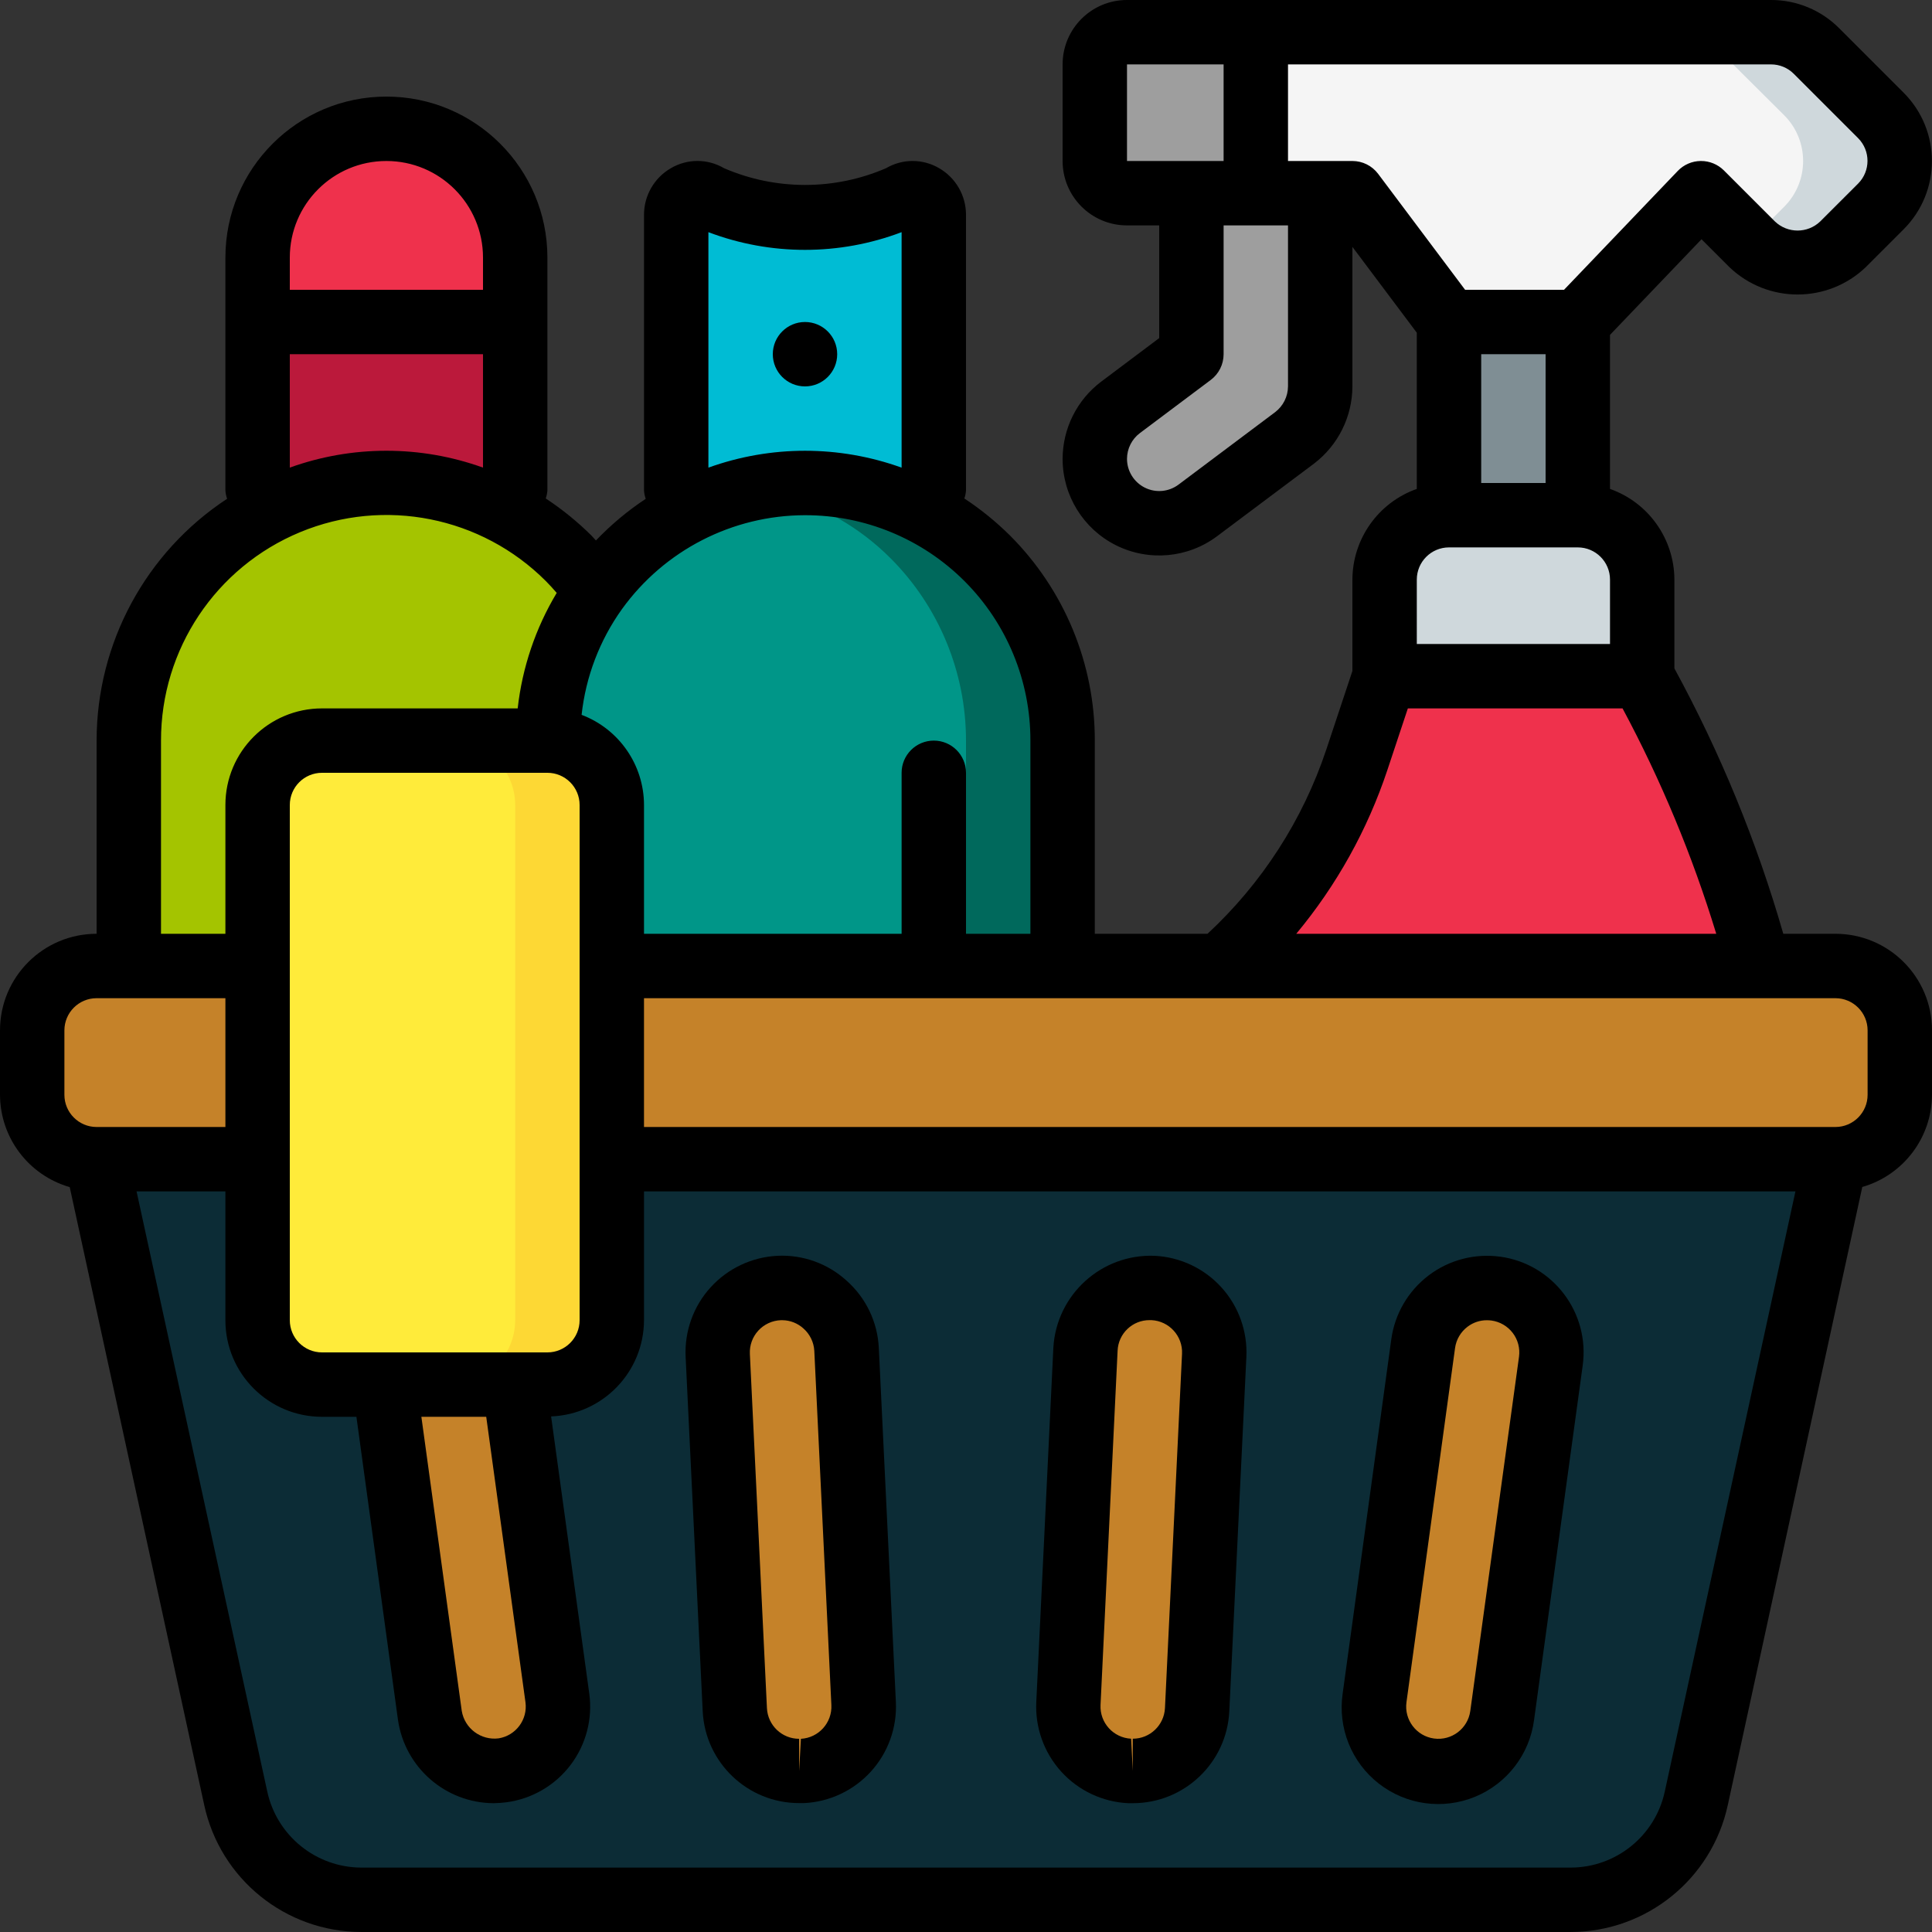
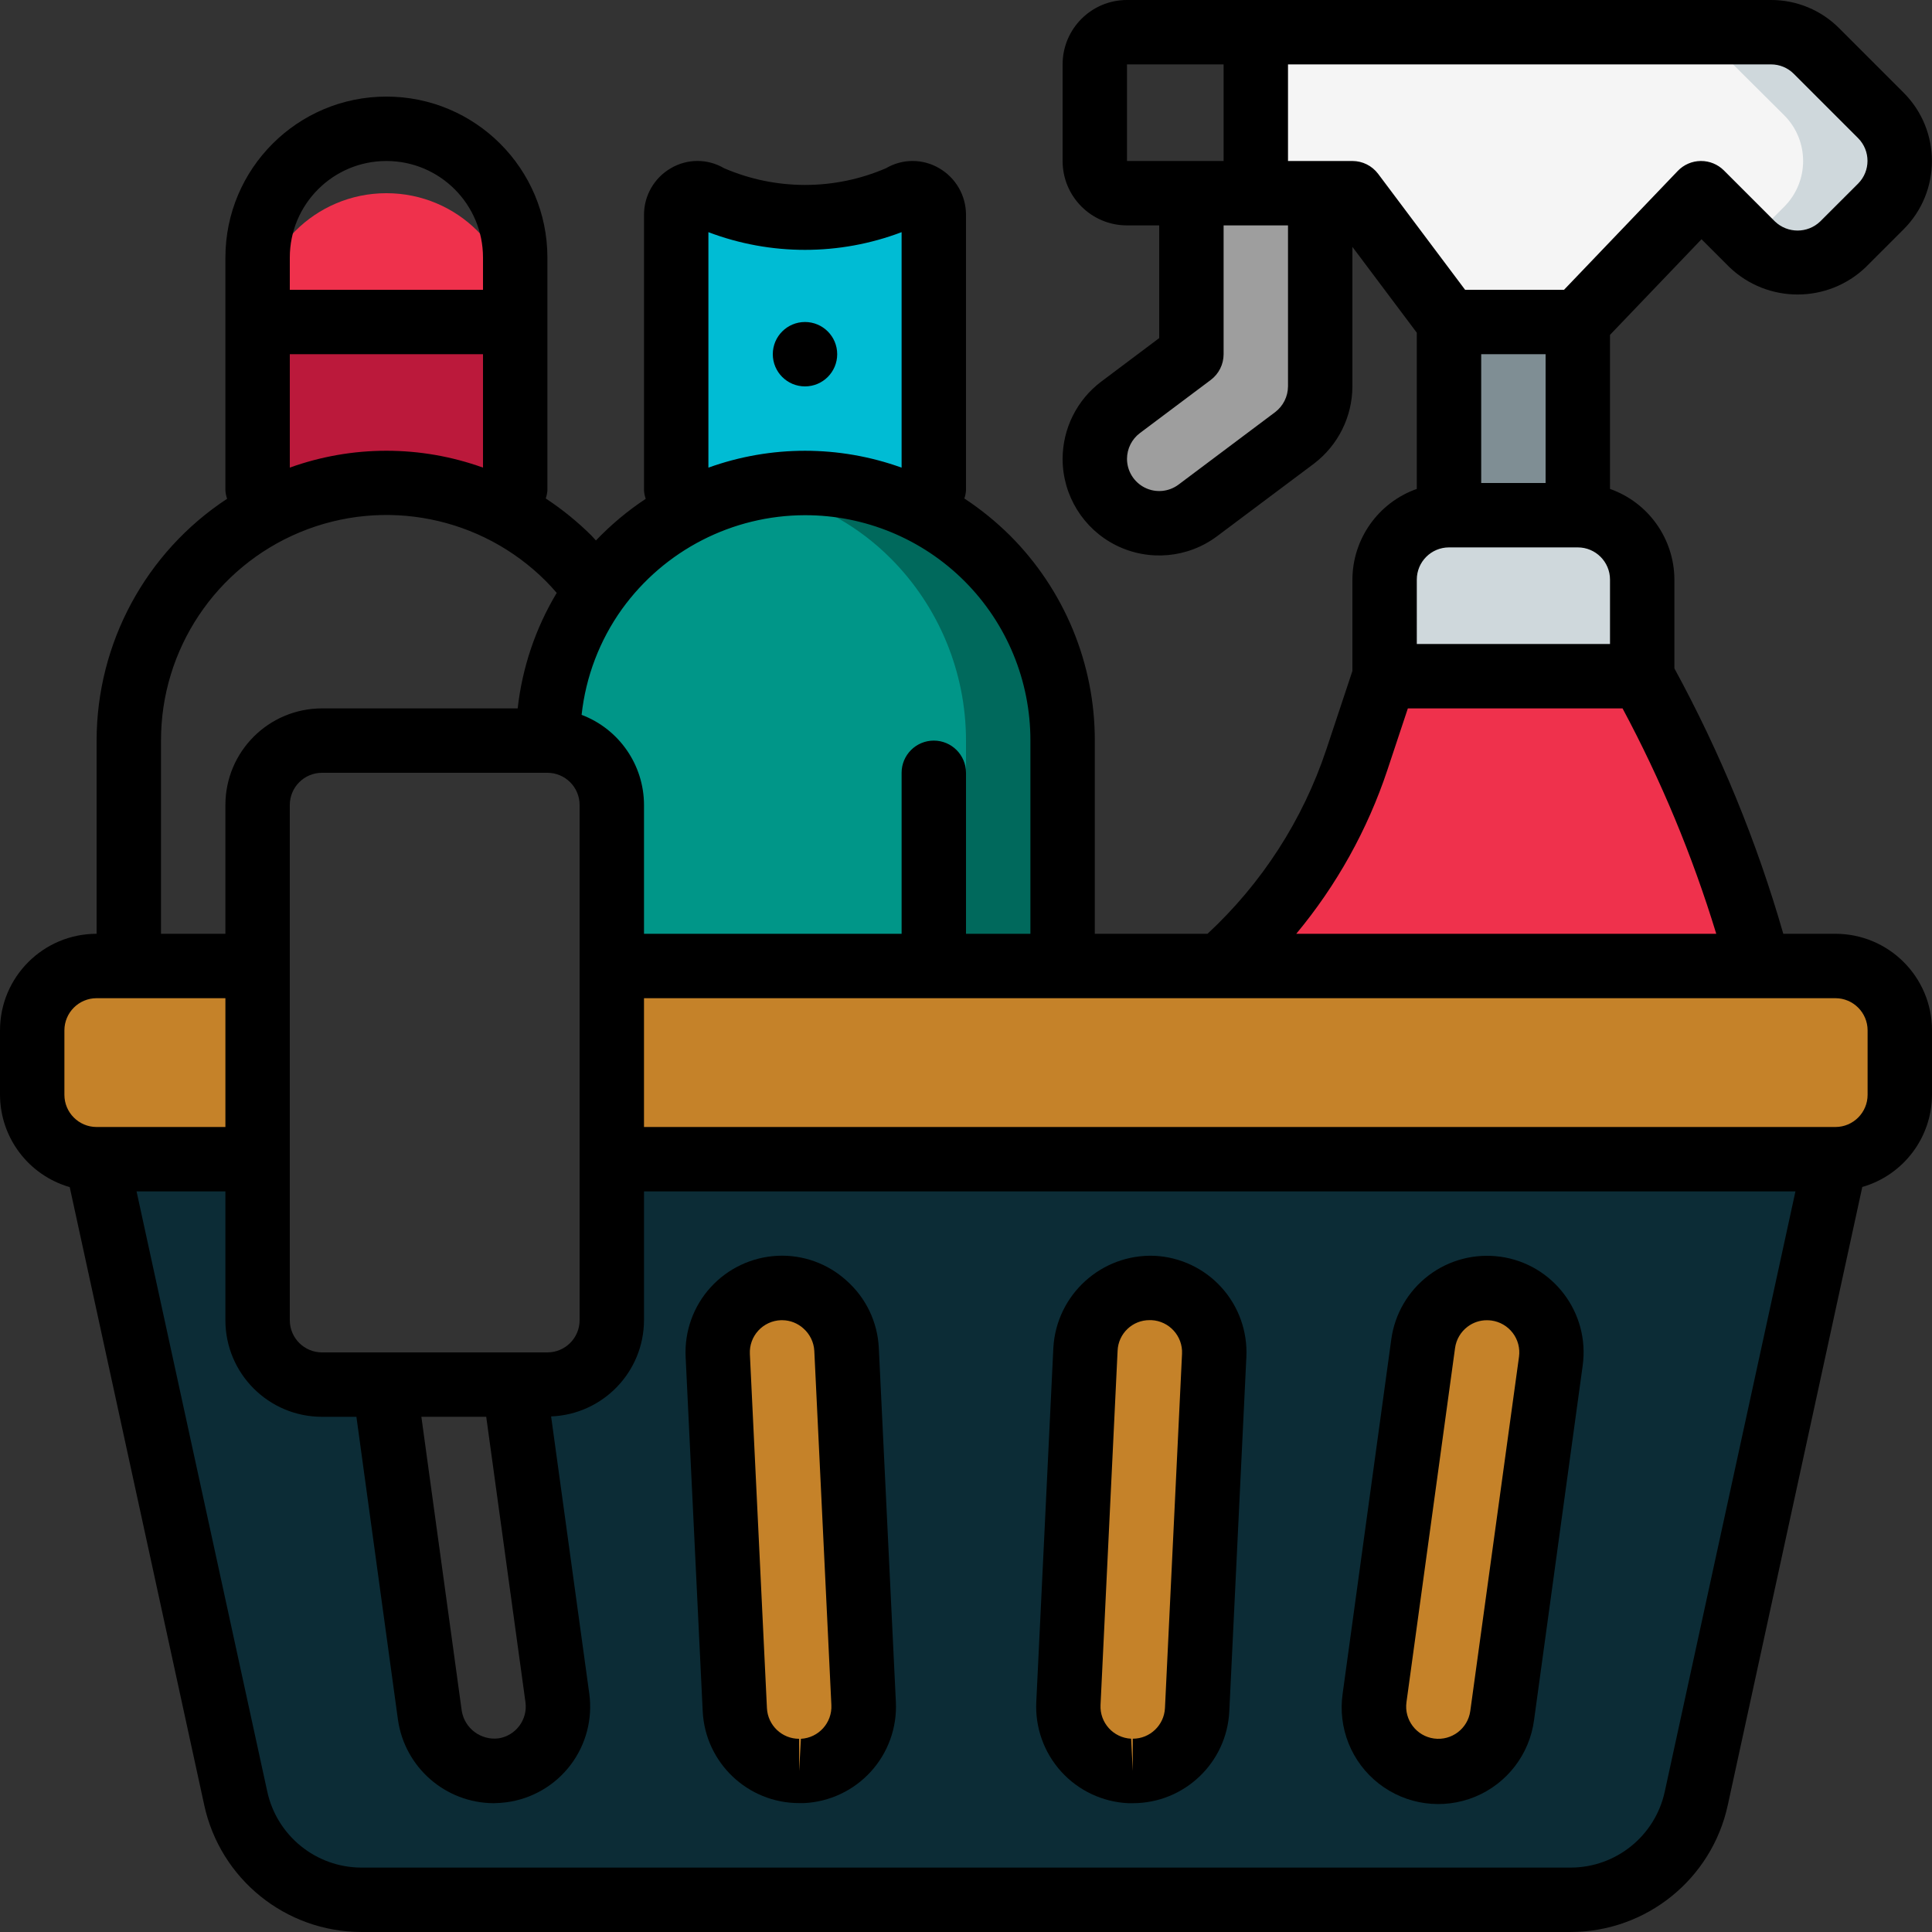
<svg xmlns="http://www.w3.org/2000/svg" height="300" viewBox="0 0 60 60" width="300" version="1.1">
  <rect x="0" y="0" width="60" height="60" fill="#333333" stroke="none" />
  <g width="100%" height="100%" transform="matrix(1,0,0,1,0,0)">
    <g id="Page-1" fill="none" fill-rule="evenodd">
      <g id="010---Cleaning-Products" fill-rule="nonzero">
        <path id="Shape" d="m19 36v5c-.003 1.103-.897 1.997-2 2h-1.03l1.34 9.73c.148 1.093-.617 2.1-1.71 2.25-.09.012-.18.018-.27.02-1-.001-1.845-.74-1.98-1.73l-1.41-10.27h-1.94c-1.103-.003-1.997-.897-2-2v-5h-5l4.32 19.85c.393 1.839 2.019 3.153 3.9 3.15h37.56c1.881.003 3.507-1.311 3.9-3.15l4.32-19.85zm5.92 19h-.1c-1.067.001-1.947-.835-2-1.9l-.53-11c-.036-.715.312-1.394.913-1.782.601-.388 1.363-.426 2-.1.637.326 1.051.968 1.087 1.682l.53 11c.052 1.103-.797 2.041-1.9 2.1zm12.26-1.9c-.053 1.065-.933 1.901-2 1.9h-.1c-1.103-.059-1.952-.997-1.9-2.1l.53-11c.055-1.105.995-1.955 2.1-1.9 1.105.055 1.955.995 1.9 2.1zm10.98-10.83-1.51 11c-.135.99-.98 1.729-1.98 1.73-.09-.002-.18-.008-.27-.02-1.093-.15-1.858-1.157-1.71-2.25l1.51-11c.188-1.056 1.176-1.775 2.239-1.631s1.822 1.103 1.721 2.171z" fill="#0c2c36" fill-opacity="1" data-original-color="#549414ff" stroke="none" stroke-opacity="1" />
        <path id="Shape" d="m8 30v6h-5c-1.103-.003-1.997-.897-2-2v-2c.003-1.103.897-1.997 2-2z" fill="#c58229" fill-opacity="1" data-original-color="#60a917ff" stroke="none" stroke-opacity="1" />
        <path id="Shape" d="m59 32v2c-.003 1.103-.897 1.997-2 2h-38v-6h38c1.103.003 1.997.897 2 2z" fill="#c58229" fill-opacity="1" data-original-color="#60a917ff" stroke="none" stroke-opacity="1" />
        <path id="Shape" d="m51 18v3h-8v-3c.003-1.103.897-1.997 2-2h4c1.103.003 1.997.897 2 2z" fill="#cfd8dc" fill-opacity="1" data-original-color="#cfd8dcff" stroke="none" stroke-opacity="1" />
        <path id="Rectangle-path" d="m45 10h4v6h-4z" fill="#7f8e94" fill-opacity="1" data-original-color="#7f8e94ff" stroke="none" stroke-opacity="1" />
-         <path id="Shape" d="m39 1v5h-4c-.552 0-1-.448-1-1v-3c0-.552.448-1 1-1z" fill="#9e9e9e" fill-opacity="1" data-original-color="#9e9e9eff" stroke="none" stroke-opacity="1" />
        <path id="Shape" d="m58.42 6.41-1.18 1.18c-.374.374-.881.585-1.41.585s-1.036-.21-1.41-.585l-1.59-1.59-3.83 4h-4l-3-4h-3v-5l16 0c.53-.002 1.039.211 1.41.59l2.01 2c.77.782.77 2.038 0 2.82z" fill="#f5f5f5" fill-opacity="1" data-original-color="#f5f5f5ff" stroke="none" stroke-opacity="1" />
        <path id="Shape" d="m58.42 3.59-2.01-2c-.371-.379-.88-.592-1.41-.59l-3-0c.53-.002 1.039.211 1.41.59l2.01 2c.77.782.77 2.038 0 2.82l-1.09 1.09.09.09c.374.374.881.585 1.41.585s1.036-.21 1.41-.585l1.18-1.18c.77-.782.77-2.038 0-2.82z" fill="#cfd8dc" fill-opacity="1" data-original-color="#cfd8dcff" stroke="none" stroke-opacity="1" />
        <path id="Shape" d="m41 6v6c-.002.629-.298 1.221-.8 1.6l-3 2.25c-.342.26-.76.401-1.19.4-.863.004-1.631-.545-1.906-1.363s.006-1.72.696-2.237l2.2-1.65v-5z" fill="#9e9e9e" fill-opacity="1" data-original-color="#9e9e9eff" stroke="none" stroke-opacity="1" />
        <path id="Shape" d="m54.64 30h-16.73c1.953-1.724 3.413-3.936 4.23-6.41l.86-2.59h8c1.577 2.84 2.8 5.862 3.64 9z" fill="#ef314c" fill-opacity="1" data-original-color="#ef314cff" stroke="none" stroke-opacity="1" />
-         <rect id="Rectangle-path" fill="#ffeb3a" height="20" rx="2" width="11" x="8" y="23" fill-opacity="1" data-original-color="#ffeb3aff" stroke="none" stroke-opacity="1" />
-         <path id="Shape" d="m17 23h-3c1.103.003 1.997.897 2 2v16c-.003 1.103-.897 1.997-2 2h3c1.103-.003 1.997-.897 2-2v-16c-.003-1.103-.897-1.997-2-2z" fill="#fdd834" fill-opacity="1" data-original-color="#fdd834ff" stroke="none" stroke-opacity="1" />
        <path id="Shape" d="m33 23v7h-14v-5c-.003-1.103-.897-1.997-2-2-.001-1.672.524-3.302 1.5-4.66.665-.924 1.517-1.697 2.5-2.27 2.476-1.43 5.528-1.427 8 .01.609.342 1.167.766 1.66 1.26 1.499 1.502 2.34 3.538 2.34 5.66z" fill="#009688" fill-opacity="1" data-original-color="#009688ff" stroke="none" stroke-opacity="1" />
        <path id="Shape" d="m30.66 17.34c-.493-.494-1.051-.918-1.66-1.26-1.213-.71-2.594-1.083-4-1.08-.504.005-1.006.058-1.5.158.88.162 1.725.474 2.5.922.609.342 1.167.766 1.66 1.26 1.499 1.502 2.34 3.538 2.34 5.66v7h3v-7c0-2.122-.841-4.158-2.34-5.66z" fill="#00695c" fill-opacity="1" data-original-color="#00695cff" stroke="none" stroke-opacity="1" />
        <path id="Shape" d="m29 6.67 0 9.41c-2.472-1.437-5.524-1.44-8-.01v-9.4c-.002-.237.122-.457.327-.577.205-.12.458-.121.663-.003.93.475 1.966.709 3.01.68 1.044.029 2.08-.205 3.01-.68.206-.118.459-.117.663.003.205.12.329.34.327.577z" fill="#00bcd4" fill-opacity="1" data-original-color="#00bcd4ff" stroke="none" stroke-opacity="1" />
-         <path id="Shape" d="m18.5 18.34c-.976 1.358-1.501 2.988-1.5 4.66h-7c-1.103.003-1.997.897-2 2v5h-4l0-7c-.003-2.857 1.523-5.497 4-6.92 2.472-1.44 5.528-1.44 8 0 .609.342 1.167.766 1.66 1.26.309.308.59.642.84 1z" fill="#a4c400" fill-opacity="1" data-original-color="#a4c400ff" stroke="none" stroke-opacity="1" />
-         <path id="Shape" d="m16 8v2h-8v-2c0-2.209 1.791-4 4-4s4 1.791 4 4z" fill="#ef314c" fill-opacity="1" data-original-color="#ef314cff" stroke="none" stroke-opacity="1" />
+         <path id="Shape" d="m16 8v2h-8c0-2.209 1.791-4 4-4s4 1.791 4 4z" fill="#ef314c" fill-opacity="1" data-original-color="#ef314cff" stroke="none" stroke-opacity="1" />
        <path id="Shape" d="m16 10v6.08c-2.472-1.44-5.528-1.44-8 0v-6.08z" fill="#bb193b" fill-opacity="1" data-original-color="#bb193bff" stroke="none" stroke-opacity="1" />
-         <path id="Shape" d="m15.97 43 1.34 9.73c.148 1.093-.617 2.1-1.71 2.25-.09.012-.18.018-.27.02-1-.001-1.845-.74-1.98-1.73l-1.41-10.27" fill="#c58229" fill-opacity="1" data-original-color="#007900ff" stroke="none" stroke-opacity="1" />
        <path id="Shape" d="m44.673 55c-.092 0-.184-.006-.275-.019-.526-.072-1.001-.35-1.322-.772-.321-.423-.46-.955-.388-1.481l1.51-11c.15-1.094 1.159-1.86 2.253-1.71s1.86 1.159 1.71 2.253l-1.51 11c-.136.989-.98 1.726-1.978 1.728z" fill="#c58229" fill-opacity="1" data-original-color="#007900ff" stroke="none" stroke-opacity="1" />
        <path id="Shape" d="m24.818 55c-1.067.001-1.947-.835-2-1.9l-.53-11c-.034-.715.315-1.393.917-1.78.602-.387 1.364-.424 2-.096s1.049.97 1.083 1.684l.53 11c.052 1.102-.799 2.039-1.901 2.092z" fill="#c58229" fill-opacity="1" data-original-color="#007900ff" stroke="none" stroke-opacity="1" />
        <path id="Shape" d="m35.182 55h-.1c-1.103-.054-1.953-.991-1.9-2.094l.53-11c.034-.715.447-1.356 1.083-1.684s1.398-.291 2.0.096.951 1.066.917 1.78l-.53 11c-.052 1.066-.933 1.903-2 1.902z" fill="#c58229" fill-opacity="1" data-original-color="#007900ff" stroke="none" stroke-opacity="1" />
        <g fill="#000">
          <path id="Shape" d="m57 29h-1.618c-.823-2.863-1.957-5.626-3.382-8.242v-2.758c-.005-1.267-.806-2.394-2-2.816v-4.784l2.842-2.97.867.867c1.184 1.132 3.05 1.132 4.234 0l1.18-1.18c1.166-1.171 1.166-3.063 0-4.234l-2-2c-.561-.567-1.326-.885-2.123-.883h-20c-1.105 0-2 .895-2 2v3c0 1.105.895 2 2 2h1v3.5l-1.8 1.351c-.754.568-1.198 1.456-1.2 2.4 0 1.136.642 2.175 1.658 2.683 1.016.508 2.233.399 3.142-.283l3.005-2.251c.75-.57 1.192-1.458 1.195-2.4v-4.333l2 2.666v4.851c-1.194.422-1.995 1.549-2 2.816v2.838l-.81 2.438c-.73 2.188-1.999 4.156-3.69 5.724h-3.5v-6c.003-2.389-.945-4.681-2.635-6.37-.433-.429-.907-.814-1.416-1.149.028-.082.045-.167.051-.253v-8.561c-.001-.595-.319-1.145-.834-1.443-.509-.299-1.14-.299-1.649 0-1.605.693-3.426.693-5.031 0-.51-.3-1.142-.3-1.652 0-.515.298-.833.848-.834 1.443v8.561c.005.09.023.179.053.264-.562.372-1.08.806-1.546 1.293-.049-.051-.091-.1-.142-.155-.433-.429-.907-.814-1.416-1.149.028-.082.045-.167.051-.253v-7.228c0-2.761-2.239-5-5-5-2.761 0-5 2.239-5 5v7.228c.005.089.023.178.053.262-2.528 1.662-4.051 4.484-4.053 7.51v6c-1.657 0-3 1.343-3 3v2c.004 1.331.886 2.499 2.165 2.867l4.177 19.19c.497 2.298 2.527 3.939 4.878 3.943h37.56c2.349-.004 4.378-1.642 4.877-3.937l4.178-19.2c1.277-.368 2.159-1.534 2.165-2.863v-2c0-1.657-1.343-3-3-3zm-11-18h2v4h-2zm-11-9h3v3h-3zm4.6 10.8-3 2.25c-.303.227-.708.264-1.047.094s-.553-.516-.553-.894c.001-.315.149-.611.4-.8l2.2-1.65c.252-.189.4-.485.4-.8v-4h2v5c-.002.314-.15.61-.4.8zm2.4-7.8h-2v-3l15 0c.266-.001.521.105.708.293l2 2c.385.39.385 1.016 0 1.406l-1.18 1.179c-.393.376-1.013.376-1.406 0l-1.59-1.59c-.188-.185-.442-.289-.706-.288h-.011c-.269.003-.525.115-.711.309l-3.532 3.691h-3.072l-2.7-3.6c-.189-.252-.485-.4-.8-.4zm2 13c0-.552.448-1 1-1h4c.552 0 1 .448 1 1v2h-6zm-.911 5.905.633-1.905h6.668c1.196 2.233 2.171 4.577 2.91 7h-13.044c1.254-1.507 2.215-3.235 2.833-5.095zm-21.089-16.695c1.933.733 4.067.733 6 0v7.313c-1.939-.699-4.061-.699-6 0zm3 8.79c1.857-.003 3.64.734 4.953 2.047s2.05 3.096 2.047 4.953l0 6h-2v-5c0-.552-.448-1-1-1s-1 .448-1 1v5h-8v-4c-.002-1.245-.774-2.359-1.938-2.8.129-1.183.559-2.312 1.251-3.28 1.317-1.83 3.432-2.917 5.687-2.92zm-8.681 36.867c.071.537-.298 1.033-.833 1.119-.549.07-1.055-.306-1.146-.852l-1.254-9.134h2.014zm-6.319-10.867c-.552 0-1-.448-1-1v-16c0-.552.448-1 1-1h7c.552 0 1 .448 1 1v16c0 .552-.448 1-1 1zm2-37c1.657 0 3 1.343 3 3v1h-6v-1c0-1.657 1.343-3 3-3zm-3 6h6v3.522c-1.939-.698-4.061-.698-6 0zm-4 12c-.003-2.833 1.703-5.388 4.32-6.473s5.63-.485 7.632 1.519c.121.121.231.244.337.367-.657 1.095-1.07 2.318-1.212 3.587h-6.077c-1.657 0-3 1.343-3 3v4h-2zm-3 9c0-.552.448-1 1-1h4v4h-4c-.552 0-1-.448-1-1zm49.7 23.643c-.299 1.374-1.514 2.354-2.92 2.357h-37.56c-1.407-.005-2.621-.988-2.92-2.363l-4.059-18.637h2.759v4c0 1.657 1.343 3 3 3h1.069l1.29 9.409c.212 1.48 1.475 2.583 2.971 2.591.134-.002.267-.012.4-.029.789-.105 1.504-.521 1.987-1.155.482-.634.692-1.434.583-2.222l-1.185-8.606c1.607-.062 2.88-1.38 2.885-2.988v-4h35.759zm6.3-21.643c0 .552-.448 1-1 1h-37v-4h37c.552 0 1 .448 1 1z" fill="#000000" fill-opacity="1" data-original-color="#000000ff" stroke="none" stroke-opacity="1" />
          <path id="Shape" d="m46.59 39.028c-.789-.109-1.588.1-2.222.581-.634.481-1.052 1.194-1.16 1.983l-1.51 11c-.156 1.067.272 2.136 1.122 2.799.85.664 1.991.82 2.988.41.997-.41 1.698-1.324 1.835-2.394l1.509-11c.225-1.64-.921-3.153-2.561-3.38zm-.929 14.108c-.075.547-.58.93-1.127.855s-.93-.58-.855-1.127l1.509-11c.036-.264.177-.503.39-.663.173-.131.383-.201.6-.2.047-0.0.094.003.14.009.263.036.501.175.662.386s.23.478.194.741z" fill="#000000" fill-opacity="1" data-original-color="#000000ff" stroke="none" stroke-opacity="1" />
          <path id="Shape" d="m26.291 39.772c-.584-.532-1.356-.81-2.145-.772-.795.038-1.542.391-2.078.98-.535.589-.814 1.367-.775 2.162l.53 11c.077 1.6 1.398 2.857 3 2.855h.147c.795-.038 1.542-.391 2.077-.98.535-.589.814-1.367.775-2.162l-.53-11c-.04-.801-.401-1.552-1.001-2.083zm-1.418 14.228-.055 1v-1c-.534.001-.974-.419-1-.952l-.53-11c-.013-.267.081-.528.262-.725.181-.197.433-.313.7-.323h.05c.242.003.474.095.653.258.2.177.321.427.336.694l.53 11c.027.55-.396 1.019-.946 1.048z" fill="#000000" fill-opacity="1" data-original-color="#000000ff" stroke="none" stroke-opacity="1" />
          <path id="Shape" d="m35.854 39c-1.648-.062-3.044 1.205-3.141 2.852l-.53 11c-.04.797.238 1.576.774 2.167.536.591 1.285.944 2.082.981h.143c1.6-.001 2.918-1.257 2.995-2.855l.53-11c.039-.796-.239-1.574-.774-2.164-.535-.59-1.283-.943-2.079-.981zm.325 14.045c-.026.533-.466.953-1 .952v1l-.051-1c-.551-.027-.977-.496-.95-1.047l.53-11c.021-.536.464-.958 1-.952h.051c.551.027.977.496.95 1.047z" fill="#000000" fill-opacity="1" data-original-color="#000000ff" stroke="none" stroke-opacity="1" />
          <circle id="Oval" cx="25" cy="11" r="1" fill="#000000" fill-opacity="1" data-original-color="#000000ff" stroke="none" stroke-opacity="1" />
        </g>
      </g>
    </g>
  </g>
</svg>